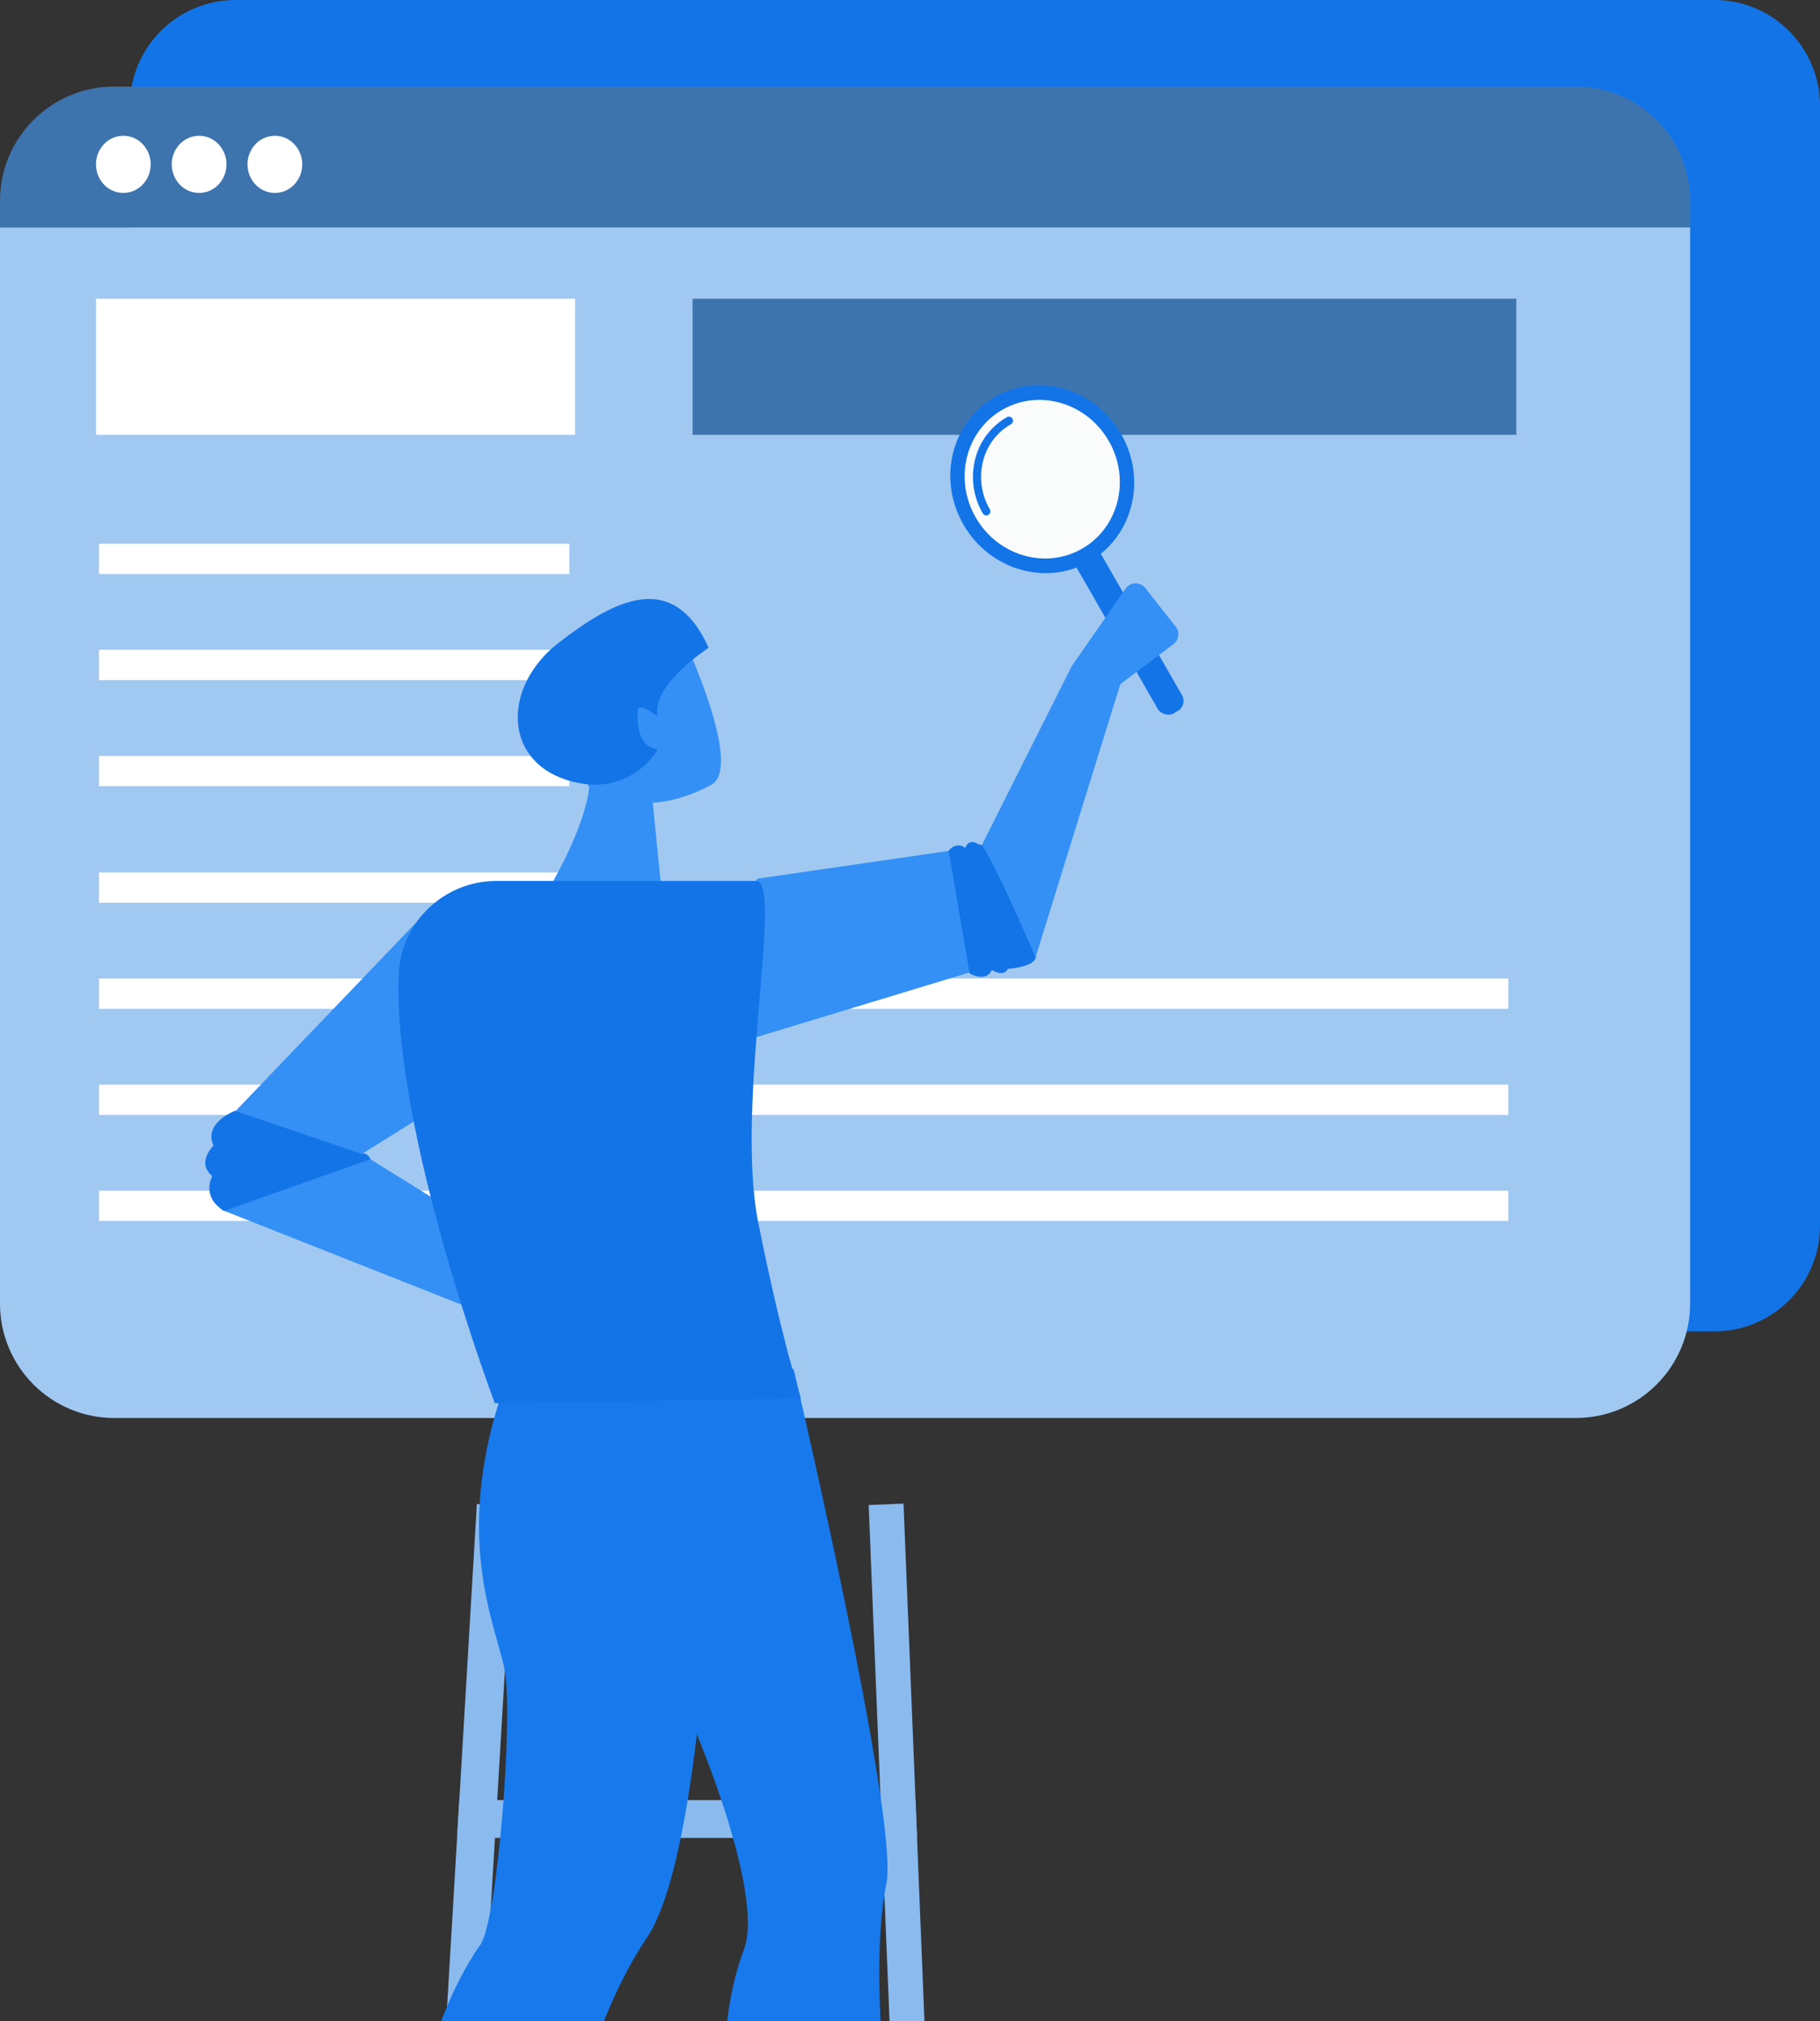
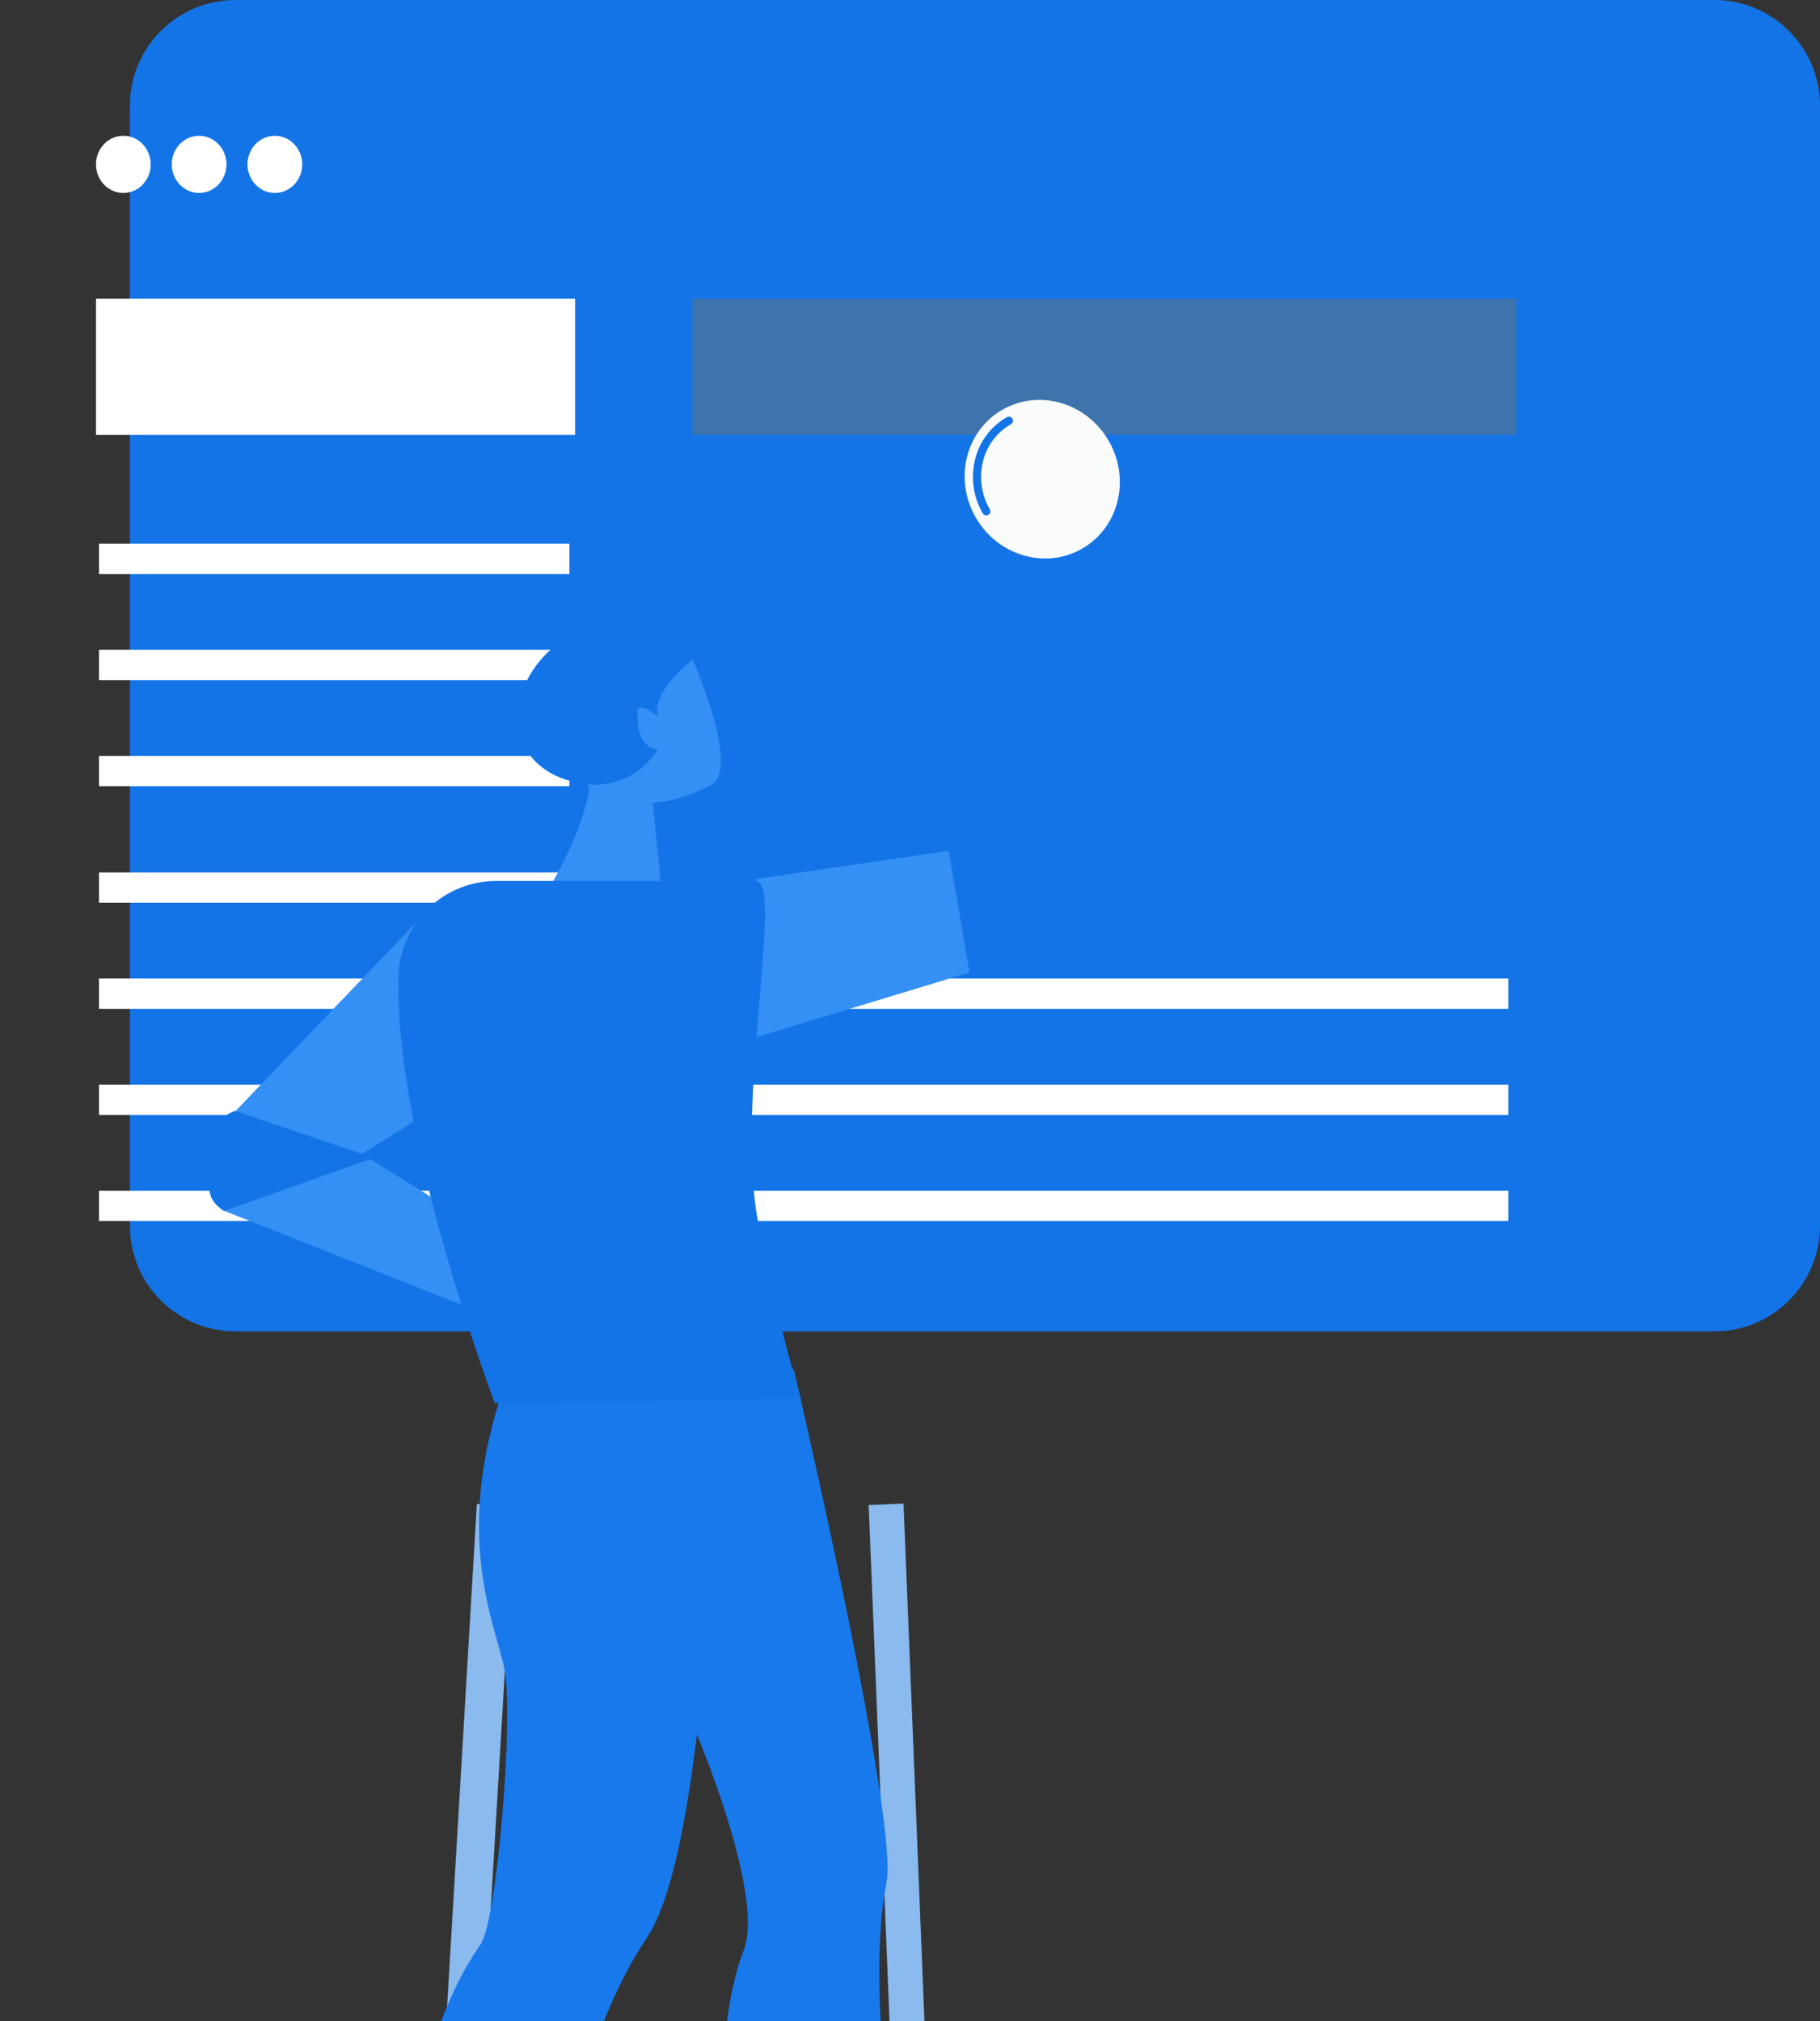
<svg xmlns="http://www.w3.org/2000/svg" fill="none" viewBox="0 0 190 211">
  <rect x="0" y="0" width="190" height="211" fill="#333333" stroke="none" />
  <path fill-rule="evenodd" clip-rule="evenodd" d="M24.597 0H178.963C185.058 0 190 4.942 190 11.038V127.951c0 6.095-4.942 11.037-11.037 11.037H24.597c-6.096 0-11.037-4.942-11.037-11.037V11.038C13.56 4.942 18.501 0 24.597 0z" fill="#1374E7" />
-   <path fill-rule="evenodd" clip-rule="evenodd" d="M0 136.093c0 6.591 5.343 11.934 11.934 11.934H164.505c6.591 0 11.934-5.343 11.934-11.934V23.73H0V136.093z" fill="#A1C8F1" />
-   <path fill-rule="evenodd" clip-rule="evenodd" d="M164.506 9.039H11.935C5.344 9.039.001 14.382.001 20.974v2.755h176.44V20.975c0-3.166-1.257-6.202-3.495-8.44a11.937 11.937 0 00-8.44-3.496z" fill="#3E74AD" />
  <path fill-rule="evenodd" clip-rule="evenodd" d="M12.876 20.139a2.777 2.777 0 01-2.019-.873c-1.116-1.183-1.116-3.031 0-4.215a2.772 2.772 0 014.039 0c1.115 1.184 1.115 3.031 0 4.215a2.778 2.778 0 01-2.02.873zM20.786 20.139a2.779 2.779 0 01-2.019-.873c-1.115-1.184-1.115-3.031 0-4.215a2.773 2.773 0 014.039 0c1.115 1.184 1.115 3.031 0 4.215a2.778 2.778 0 01-2.02.873zM28.696 20.139a2.779 2.779 0 01-2.02-.873c-1.115-1.184-1.115-3.031 0-4.215a2.773 2.773 0 014.039 0c1.115 1.184 1.115 3.031 0 4.215a2.778 2.778 0 01-2.019.873z" fill="#fff" />
  <path fill="#fff" d="M10.021 31.189h50.021V45.393H10.021z" />
  <path fill="#3E74AD" d="M72.304 31.188h85.992V45.392H72.304z" />
  <path fill="#fff" d="M10.332 91.077h49.111v3.164H10.332zM10.332 102.151h147.124v3.164H10.332zM10.332 113.224h147.124v3.164H10.332zM10.332 124.298h147.124v3.164H10.332zM10.332 56.759h49.111v3.164H10.332zM10.332 67.833h49.111v3.164H10.332zM10.332 78.907h49.111v3.164H10.332z" />
  <path fill-rule="evenodd" clip-rule="evenodd" d="M53.725 157.236l-1.818 30.681-.234 3.945L50.537 211h-3.953l1.133-19.138.234-3.945 1.833-30.916 3.94.235zM92.863 211l-.774-19.136-.157-3.945-1.247-30.805 3.639-.152 1.254 30.957.157 3.945.774 19.136h-3.645z" fill="#8ABAEE" />
-   <path fill-rule="evenodd" clip-rule="evenodd" d="M95.732 191.862H47.719l.234-3.945h47.621l.158 3.945z" fill="#8ABAEE" />
  <rect x="108.545" y="51.584" width="2.426" height="26.806" rx="1.213" transform="rotate(-29.873 108.545 51.584)" fill="#1374E7" />
-   <rect x="108.125" y="51.826" width="2.426" height="26.81" rx="1.213" transform="rotate(-29.876 108.125 51.826)" fill="#1374E7" />
-   <path fill-rule="evenodd" clip-rule="evenodd" d="M113.74 58.615c4.546-2.612 6.022-8.575 3.297-13.319-2.726-4.744-8.621-6.473-13.167-3.862-4.546 2.612-6.022 8.575-3.297 13.319 2.726 4.744 8.621 6.473 13.167 3.862z" fill="#1374E7" />
+   <path fill-rule="evenodd" clip-rule="evenodd" d="M113.74 58.615z" fill="#1374E7" />
  <path fill-rule="evenodd" clip-rule="evenodd" d="M112.97 57.275c3.836-2.204 5.082-7.237 2.782-11.241-2.3-4.004-7.275-5.463-11.112-3.259-3.837 2.204-5.082 7.237-2.782 11.241 2.3 4.004 7.275 5.463 11.112 3.259z" fill="#FAFCFB" />
  <path fill-rule="evenodd" clip-rule="evenodd" d="M102.967 53.803a.426.426 0 01-.369-.213 7.565 7.565 0 01-.809-5.604 6.975 6.975 0 013.304-4.422.426.426 0 01.44-.016.427.427 0 01.219.382.425.425 0 01-.236.371 6.129 6.129 0 00-2.902 3.889 6.712 6.712 0 00.721 4.977.424.424 0 01-.002.424.424.424 0 01-.366.212v.001z" fill="#1374E7" />
  <path fill-rule="evenodd" clip-rule="evenodd" d="M74.872 148.375s-.694 44.002-7.329 53.894c-1.759 2.624-3.238 5.57-4.496 8.73H46.058c1.102-2.924 2.454-5.651 4.111-8.018 1.735-2.478 3.478-23.719 2.498-28.726-.98-5.007-6.234-15.31 1.458-33.395 7.692-18.085 20.747 7.515 20.747 7.515z" fill="#1779EC" />
  <path fill-rule="evenodd" clip-rule="evenodd" d="M82.878 143.014s10.974 46.738 9.665 53.524c-.784 4.061-.891 9.064-.612 14.462h-16.02c.316-2.634.881-5.172 1.763-7.524 2.23-5.947-5.452-24.533-7.93-28.992-2.478-4.459-10.655-12.637-8.921-32.213s22.054.743 22.054.743z" fill="#1779EC" />
-   <path fill-rule="evenodd" clip-rule="evenodd" d="M100.458 92.283l11.423-22.739 5.671-8.16c.245-.307.616-.486 1.009-.485.393.001.764.182 1.006.49l3.171 4.035c.213.271.308.617.263.959a1.283 1.283 0 01-.5.86l-5.545 4.177-8.89 28.649c-2.773 2.139-6.862.753-7.703-2.647-.325-1.315-.363-2.994.095-5.139z" fill="#3490F4" />
  <path fill-rule="evenodd" clip-rule="evenodd" d="M79.043 91.73l23.128-3.354 5.583 11.158-37.212 11.291 8.501-19.096zM46.452 96.923L22.91 117.738c-1.058 1.425-1.142 7.723.39 8.621l30.833 12.194v-7.93l-16.355-10.16 4.819-4.066c4.665-4.976 6.723-10.62 4.567-17.09l-.712-2.384z" fill="#3490F4" />
  <path fill-rule="evenodd" clip-rule="evenodd" d="M45.46 94.197L22.91 117.738c-1.058 1.425-1.142 7.723.39 8.621l14.478-5.896 5.947-3.716c4.664-4.975 5.595-10.97 3.438-17.44l-1.703-5.111zM71.325 66.559s6.364 13.524 2.917 15.38c-3.447 1.856-6.099 1.856-6.099 1.856l1.061 10.607s-9.281 3.978-11.932-1.591c0 0 3.712-6.099 4.243-10.607-0-0-8.486-14.585 9.811-15.646z" fill="#3490F4" />
  <path fill-rule="evenodd" clip-rule="evenodd" d="M68.674 74.779s-2.121-1.624-2.121-.53c0 1.326 0 3.712 2.121 3.978 0 0-2.917 5.303-9.546 3.182-6.629-2.121-6.63-9.812-.796-14.319 5.834-4.508 11.932-7.69 15.646.53-.001 0-6.099 3.978-5.304 7.16zM41.619 101.763c.215-5.477 4.722-9.804 10.204-9.797h27.091c2.974 0-2.23 23.294.248 35.684 2.478 12.389 4.46 18.337 4.46 18.337l-31.966.496s-10.645-28.18-10.036-44.72zM37.778 120.463l-13.257-4.501s-3.345 1.28-2.23 3.634c0 0-1.858 1.776-.124 3.179 0 0-1.239 2.148 1.239 3.635L38.687 121s-.413-.784-.909-.537zM102.247 88.203s-1.055-.848-1.478.318c0 0-.826-.752-1.731.279l2.19 12.824s1.73.998 2.308-.372c0 0 1.273.806 1.659-.107 0 0 2.764-.179 2.921-1.188-.001 0-5.492-12.804-5.869-11.753z" fill="#1374E7" />
</svg>